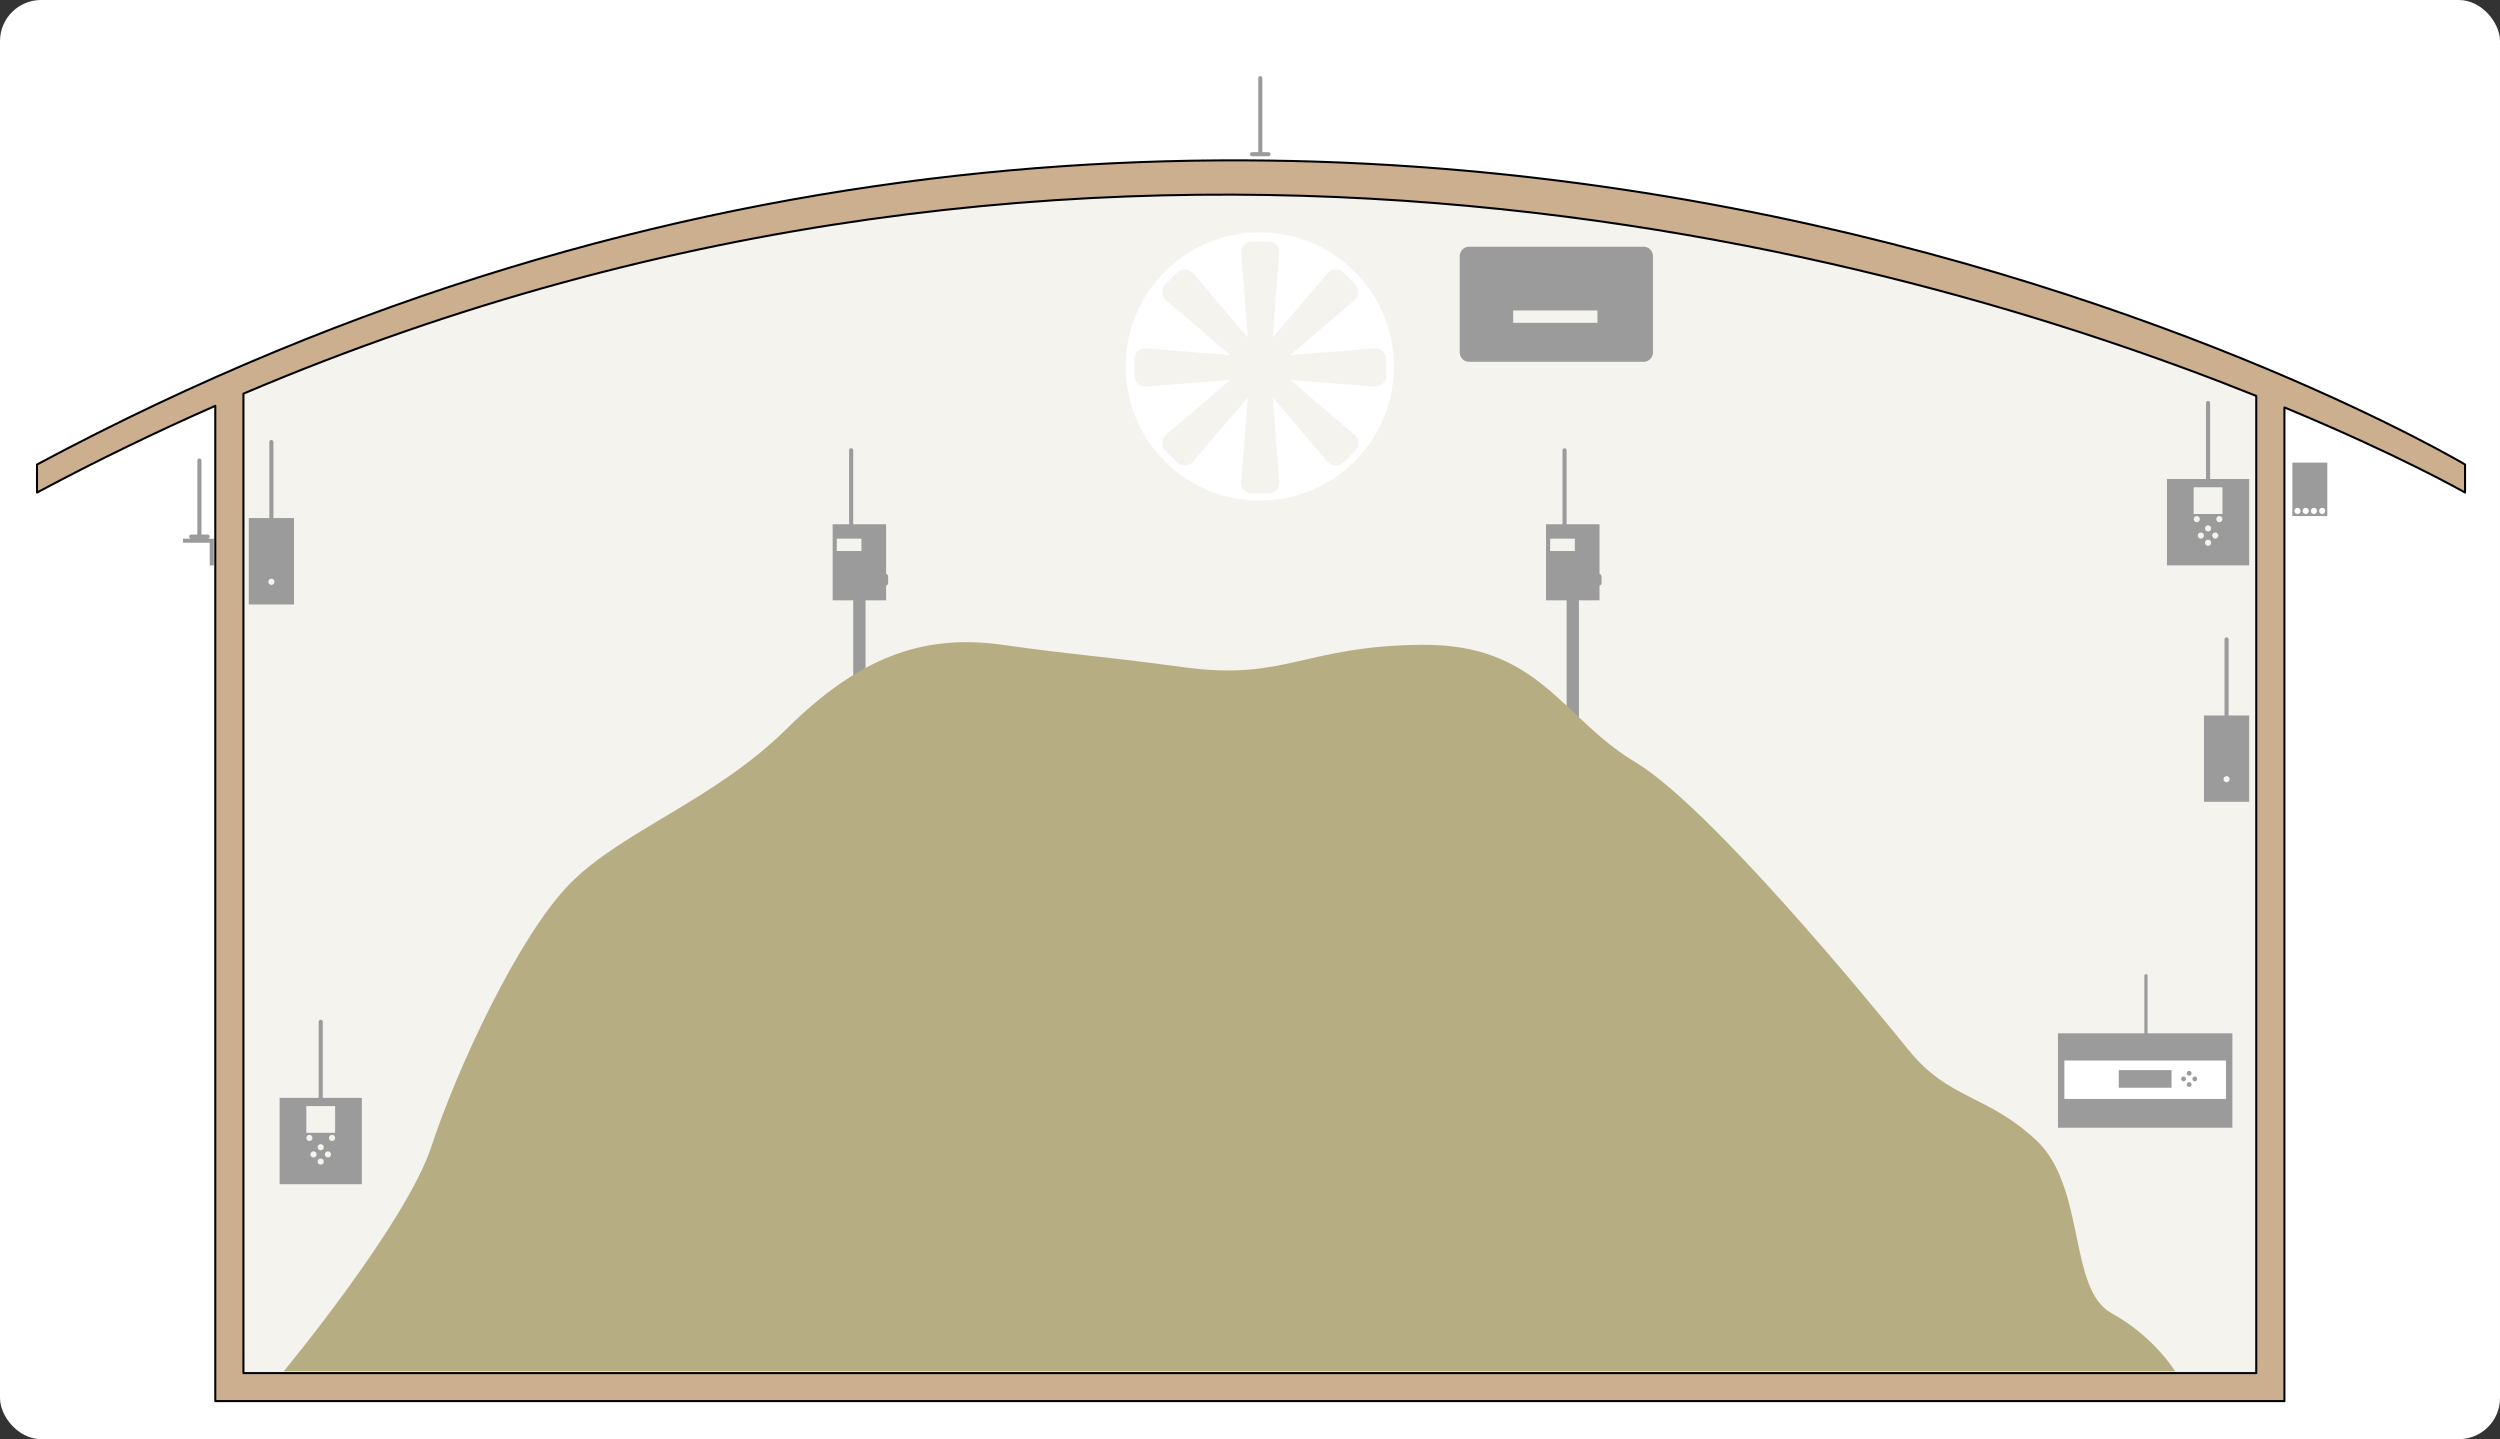
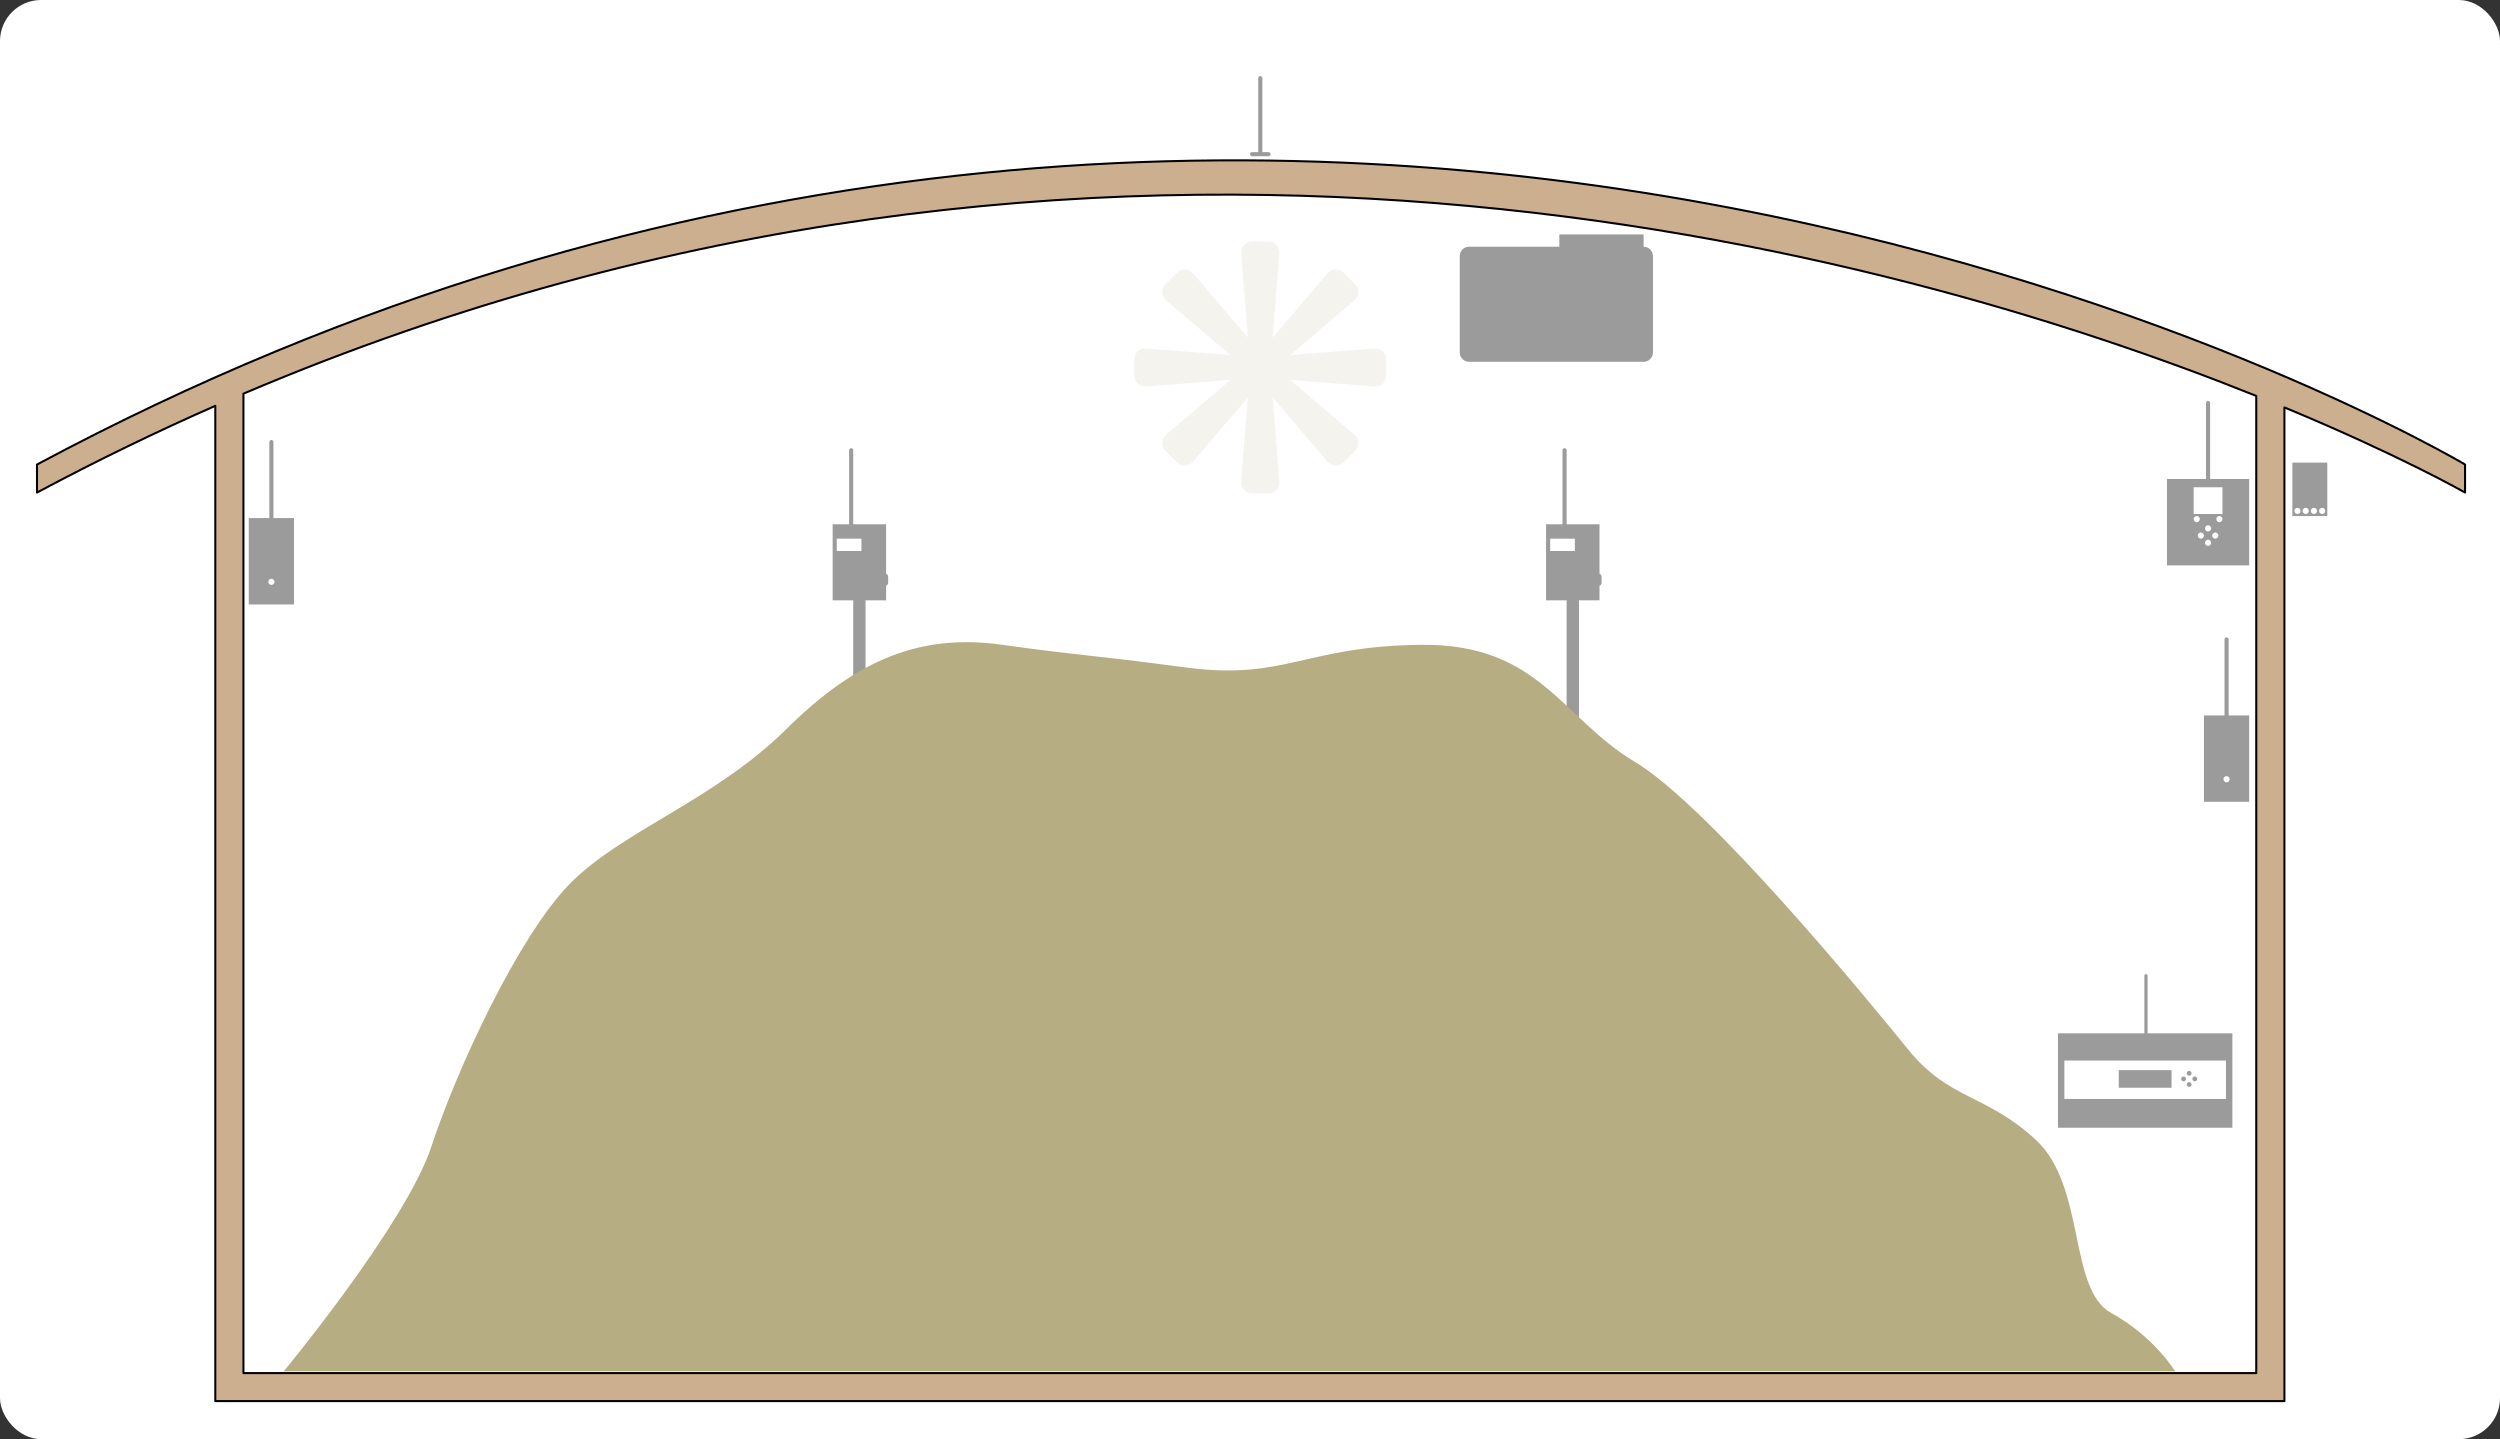
<svg xmlns="http://www.w3.org/2000/svg" viewBox="0 0 1216 700">
  <rect x="0" y="0" width="1216" height="700" fill="#333333" stroke="none" />
  <defs>
    <style>
      .cls-1, .cls-2 {
        fill: #f4f3ee;
      }

      .cls-1, .cls-3 {
        stroke: #000;
        stroke-linecap: round;
        stroke-linejoin: round;
      }

      .cls-4 {
        fill: #9b9b9b;
      }

      .cls-5 {
        fill: #fff;
      }

      .cls-6 {
        fill: #b7ad83;
      }

      .cls-3 {
        fill: #ccaf8f;
      }
    </style>
  </defs>
  <g id="BG">
    <g id="BG-2" data-name="BG">
      <rect class="cls-5" x="0" width="1216" height="700" rx="20" ry="20" />
    </g>
  </g>
  <g id="Barn">
-     <path id="Dutch_Barn_BG" data-name="Dutch Barn BG" class="cls-1" d="M111.57,184.81c0,43.36,0,490.69,0,490.69l991.58-1.14V187.11s-455.28-225.96-991.58-2.29Z" />
    <path id="Dutch_Barn" data-name="Dutch Barn" class="cls-3" d="M18,225.94v13.63c29.02-15.5,57.94-29.51,86.72-42.17v484.1h1006.42V198.16c56.26,23.36,87.86,41.41,87.86,41.41v-13.63s-559.12-332.87-1181,0ZM118.41,667.87V191.48c417.79-177.76,802.52-69.74,979.03,1.09v475.3H118.41Z" />
    <g id="Extraction_Fan" data-name="Extraction Fan">
-       <circle class="cls-5" cx="612.75" cy="178.25" r="65.25" />
      <circle class="cls-2" cx="613" cy="178" r="10" />
      <path class="cls-2" d="M618.25,183.3l4.02,51.02c.24,3.06-2.18,5.68-5.25,5.68h-8.05c-3.07,0-5.49-2.62-5.25-5.68l4.02-51.02c.51-6.47,9.98-6.47,10.49,0Z" />
      <path class="cls-2" d="M607.75,174.2l-4.02-51.02c-.24-3.06,2.18-5.68,5.25-5.68h8.05c3.07,0,5.49,2.62,5.25,5.68l-4.02,51.02c-.51,6.47-9.98,6.47-10.49,0Z" />
      <path class="cls-2" d="M617.55,173.5l51.02-4.02c3.06-.24,5.68,2.18,5.68,5.25v8.05c0,3.07-2.62,5.49-5.68,5.25l-51.02-4.02c-6.47-.51-6.47-9.98,0-10.49Z" />
      <path class="cls-2" d="M608.45,184l-51.02,4.02c-3.06.24-5.68-2.18-5.68-5.25v-8.05c0-3.07,2.62-5.49,5.68-5.25l51.02,4.02c6.47.51,6.47,9.98,0,10.49Z" />
      <path class="cls-2" d="M612.51,171.82l33.23-38.92c1.99-2.33,5.55-2.47,7.72-.3l5.69,5.69c2.17,2.17,2.03,5.73-.3,7.72l-38.92,33.23c-4.93,4.21-11.63-2.49-7.42-7.42Z" />
      <path class="cls-2" d="M613.49,185.68l-33.23,38.92c-1.99,2.33-5.55,2.47-7.72.3l-5.69-5.69c-2.17-2.17-2.03-5.73.3-7.72l38.92-33.23c4.93-4.21,11.63,2.49,7.42,7.42Z" />
      <path class="cls-2" d="M619.93,178.26l38.92,33.23c2.33,1.99,2.47,5.55.3,7.72l-5.69,5.69c-2.17,2.17-5.73,2.03-7.72-.3l-33.23-38.92c-4.21-4.93,2.49-11.63,7.42-7.42Z" />
      <path class="cls-2" d="M606.07,179.24l-38.92-33.23c-2.33-1.99-2.47-5.55-.3-7.72l5.69-5.69c2.17-2.17,5.73-2.03,7.72.3l33.23,38.92c4.21,4.93-2.49,11.63-7.42,7.42Z" />
    </g>
  </g>
  <g id="Components">
    <g id="GATEWAY">
-       <path id="Gateway" class="cls-4" d="M799.46,120h-84.91c-2.5,0-4.54,2.04-4.54,4.54v46.91c0,2.5,2.04,4.54,4.54,4.54h84.91c2.5,0,4.54-2.04,4.54-4.54v-46.91c0-2.5-2.04-4.54-4.54-4.54ZM777,157h-41v-6h41v6Z" />
+       <path id="Gateway" class="cls-4" d="M799.46,120h-84.91c-2.5,0-4.54,2.04-4.54,4.54v46.91c0,2.5,2.04,4.54,4.54,4.54h84.91c2.5,0,4.54-2.04,4.54-4.54v-46.91c0-2.5-2.04-4.54-4.54-4.54Zh-41v-6h41v6Z" />
      <path id="GATEWAY_ANTENNA" data-name="GATEWAY ANTENNA" class="cls-4" d="M617,74h-3v-36c0-.55-.45-1-1-1s-1,.45-1,1v36h-3c-.55,0-1,.45-1,1s.45,1,1,1h8c.55,0,1-.45,1-1s-.45-1-1-1Z" />
    </g>
    <path id="BOOSTER" class="cls-4" d="M1084,348v-37c0-.55-.45-1-1-1s-1,.45-1,1v37h-10v42h22v-42h-10ZM1083,380.5c-.83,0-1.5-.67-1.5-1.5s.67-1.5,1.5-1.5,1.5.67,1.5,1.5-.67,1.5-1.5,1.5Z" />
    <g id="BRIDGE">
      <path id="BRIDGE-2" data-name="BRIDGE" class="cls-4" d="M133,252v-37c0-.55-.45-1-1-1s-1,.45-1,1v37h-10v42h22v-42h-10ZM132,284.5c-.83,0-1.5-.67-1.5-1.5s.67-1.5,1.5-1.5,1.5.67,1.5,1.5-.67,1.5-1.5,1.5Z" />
-       <path id="BRIDGE_ANTENNA" data-name="BRIDGE ANTENNA" class="cls-4" d="M102,262h-1c.55,0,1-.45,1-1s-.45-1-1-1h-3v-36c0-.55-.45-1-1-1s-1,.45-1,1v36h-3c-.55,0-1,.45-1,1s.45,1,1,1h-4v2h13v11h2v-13h-2Z" />
    </g>
    <g id="AMBIENT_SENSOR" data-name="AMBIENT SENSOR">
      <path id="AMBIENT_SENSOR_TRANSMITTER" data-name="AMBIENT SENSOR TRANSMITTER" class="cls-4" d="M1085,233h-10v-37c0-.55-.45-1-1-1s-1,.45-1,1v37h-19v42h40v-42h-9ZM1067,252.5c0-.83.67-1.5,1.5-1.5s1.5.67,1.5,1.5-.67,1.5-1.5,1.5-1.5-.67-1.5-1.5ZM1070.5,262c-.83,0-1.5-.67-1.5-1.5s.67-1.5,1.5-1.5,1.5.67,1.5,1.5-.67,1.5-1.5,1.5ZM1074,265.5c-.83,0-1.5-.67-1.5-1.5s.67-1.5,1.5-1.5,1.5.67,1.5,1.5-.67,1.5-1.5,1.5ZM1074,258.5c-.83,0-1.5-.67-1.5-1.5s.67-1.5,1.5-1.5,1.5.67,1.5,1.5-.67,1.5-1.5,1.5ZM1077.5,262c-.83,0-1.5-.67-1.5-1.5s.67-1.5,1.5-1.5,1.5.67,1.5,1.5-.67,1.5-1.5,1.5ZM1079.5,254c-.83,0-1.5-.67-1.5-1.5s.67-1.5,1.5-1.5,1.5.67,1.5,1.5-.67,1.5-1.5,1.5ZM1081,250h-14v-13h14v13Z" />
      <path id="AMBIENT_SENSOR-2" data-name="AMBIENT SENSOR" class="cls-4" d="M1115,225v26h17v-26h-17ZM1117.5,250c-.83,0-1.5-.67-1.5-1.5s.67-1.5,1.5-1.5,1.5.67,1.5,1.5-.67,1.5-1.5,1.5ZM1121.5,250c-.83,0-1.5-.67-1.5-1.5s.67-1.5,1.5-1.5,1.5.67,1.5,1.5-.67,1.5-1.5,1.5ZM1125.5,250c-.83,0-1.5-.67-1.5-1.5s.67-1.5,1.5-1.5,1.5.67,1.5,1.5-.67,1.5-1.5,1.5ZM1129.5,250c-.83,0-1.5-.67-1.5-1.5s.67-1.5,1.5-1.5,1.5.67,1.5,1.5-.67,1.5-1.5,1.5Z" />
    </g>
-     <path id="AMBIENT_SENSOR_TRANSMITTER-2" data-name="AMBIENT SENSOR TRANSMITTER" class="cls-4" d="M167,534h-10v-37c0-.55-.45-1-1-1s-1,.45-1,1v37h-19v42h40v-42h-9ZM149,553.5c0-.83.67-1.5,1.5-1.5s1.5.67,1.5,1.5-.67,1.5-1.5,1.5-1.5-.67-1.5-1.5ZM152.5,563c-.83,0-1.5-.67-1.5-1.5s.67-1.5,1.5-1.5,1.5.67,1.5,1.5-.67,1.5-1.5,1.5ZM156,566.5c-.83,0-1.5-.67-1.5-1.5s.67-1.5,1.5-1.5,1.5.67,1.5,1.5-.67,1.5-1.5,1.5ZM156,559.5c-.83,0-1.5-.67-1.5-1.5s.67-1.5,1.5-1.5,1.5.67,1.5,1.5-.67,1.5-1.5,1.5ZM159.5,563c-.83,0-1.5-.67-1.5-1.5s.67-1.5,1.5-1.5,1.5.67,1.5,1.5-.67,1.5-1.5,1.5ZM161.5,555c-.83,0-1.5-.67-1.5-1.5s.67-1.5,1.5-1.5,1.5.67,1.5,1.5-.67,1.5-1.5,1.5ZM163,551h-14v-13h14v13Z" />
    <g id="STATIC_FAN_CONTROLLER" data-name="STATIC FAN CONTROLLER">
      <path id="ST_CONTROLLER" data-name="ST CONTROLLER" class="cls-4" d="M1044.58,502.6v-28.02c0-.43-.35-.78-.78-.78s-.78.35-.78.78v28.02h-42.02v45.92h84.83v-45.92h-41.25Z" />
      <path id="ST_BUTTONS" data-name="ST BUTTONS" class="cls-5" d="M1004.11,534.51h78.6v-18.68h-78.6v18.68ZM1067.54,523.61c.64,0,1.17.52,1.17,1.17s-.52,1.17-1.17,1.17-1.17-.52-1.17-1.17.52-1.17,1.17-1.17ZM1064.81,520.89c.64,0,1.17.52,1.17,1.17s-.52,1.17-1.17,1.17-1.17-.52-1.17-1.17.52-1.17,1.17-1.17ZM1064.81,526.34c.64,0,1.17.52,1.17,1.17s-.52,1.17-1.17,1.17-1.17-.52-1.17-1.17.52-1.17,1.17-1.17ZM1062.09,523.61c.64,0,1.17.52,1.17,1.17s-.52,1.17-1.17,1.17-1.17-.52-1.17-1.17.52-1.17,1.17-1.17ZM1030.57,520.5h25.68v8.56h-25.68v-8.56Z" />
    </g>
    <g id="COMPOST_SENSORS" data-name="COMPOST SENSORS">
      <path id="COMPOSE_SENSOR_2" data-name="COMPOSE SENSOR 2" class="cls-4" d="M431,279.09v-24.09h-16v-36c0-.55-.45-1-1-1s-1,.45-1,1v36h-8v37h10v82h6v-82h10v-7.09c.58-.21,1-.76,1-1.41v-3c0-.65-.42-1.2-1-1.41ZM419,268h-12v-6h12v6Z" />
      <path id="COMPOST_SENSOR_1" data-name="COMPOST SENSOR 1" class="cls-4" d="M778,279.09v-24.09h-16v-36c0-.55-.45-1-1-1s-1,.45-1,1v36h-8v37h10v82h6v-82h10v-7.09c.58-.21,1-.76,1-1.41v-3c0-.65-.42-1.2-1-1.41ZM766,268h-12v-6h12v6Z" />
    </g>
  </g>
  <g id="Compost">
    <path id="Compost-2" data-name="Compost" class="cls-6" d="M138,667s59.51-71.87,71.84-109.37,42.35-102.5,67.55-128c25.2-25.5,70.23-40.5,105.08-75,34.85-34.5,65.94-46.5,105.08-41s40.21,4.5,89,11,57.98-10.5,115.04-11,67.78,35.5,103.7,57,113.12,115.5,132.96,140,38.07,21.5,62.19,44c24.13,22.5,15.55,72.5,36.46,84,20.91,11.5,31.1,28.37,31.1,28.37H138Z" />
  </g>
</svg>